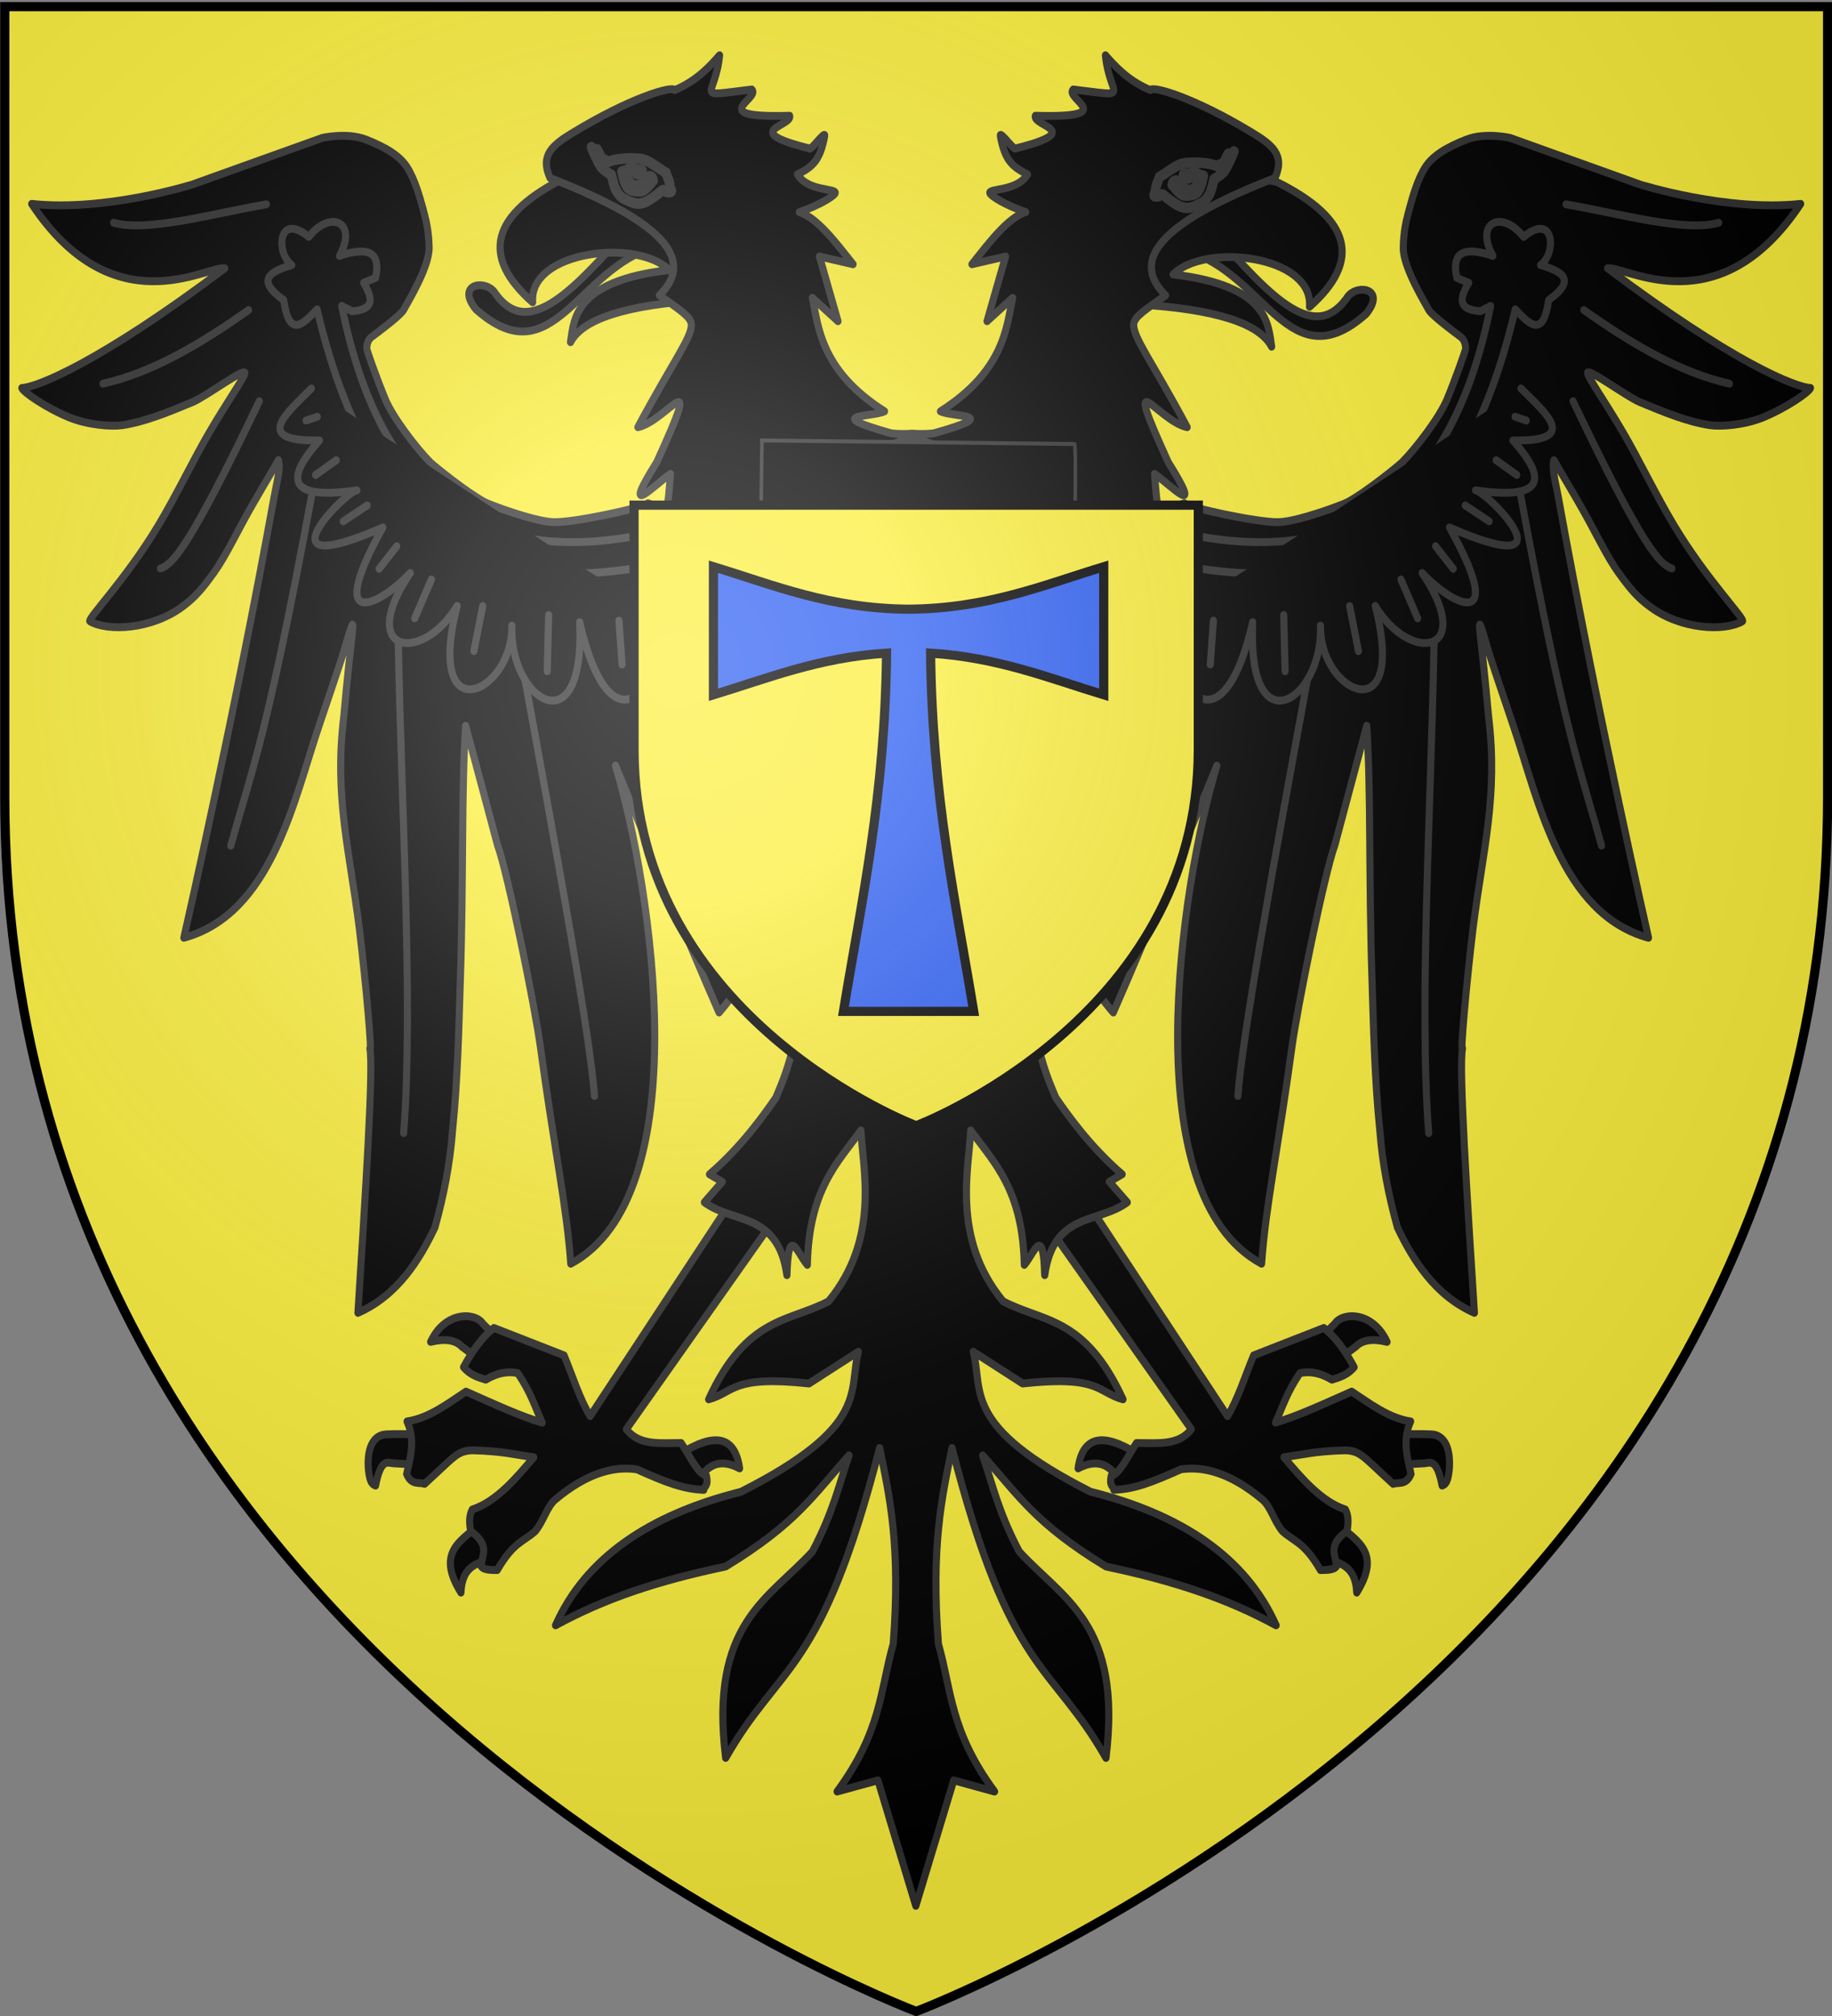
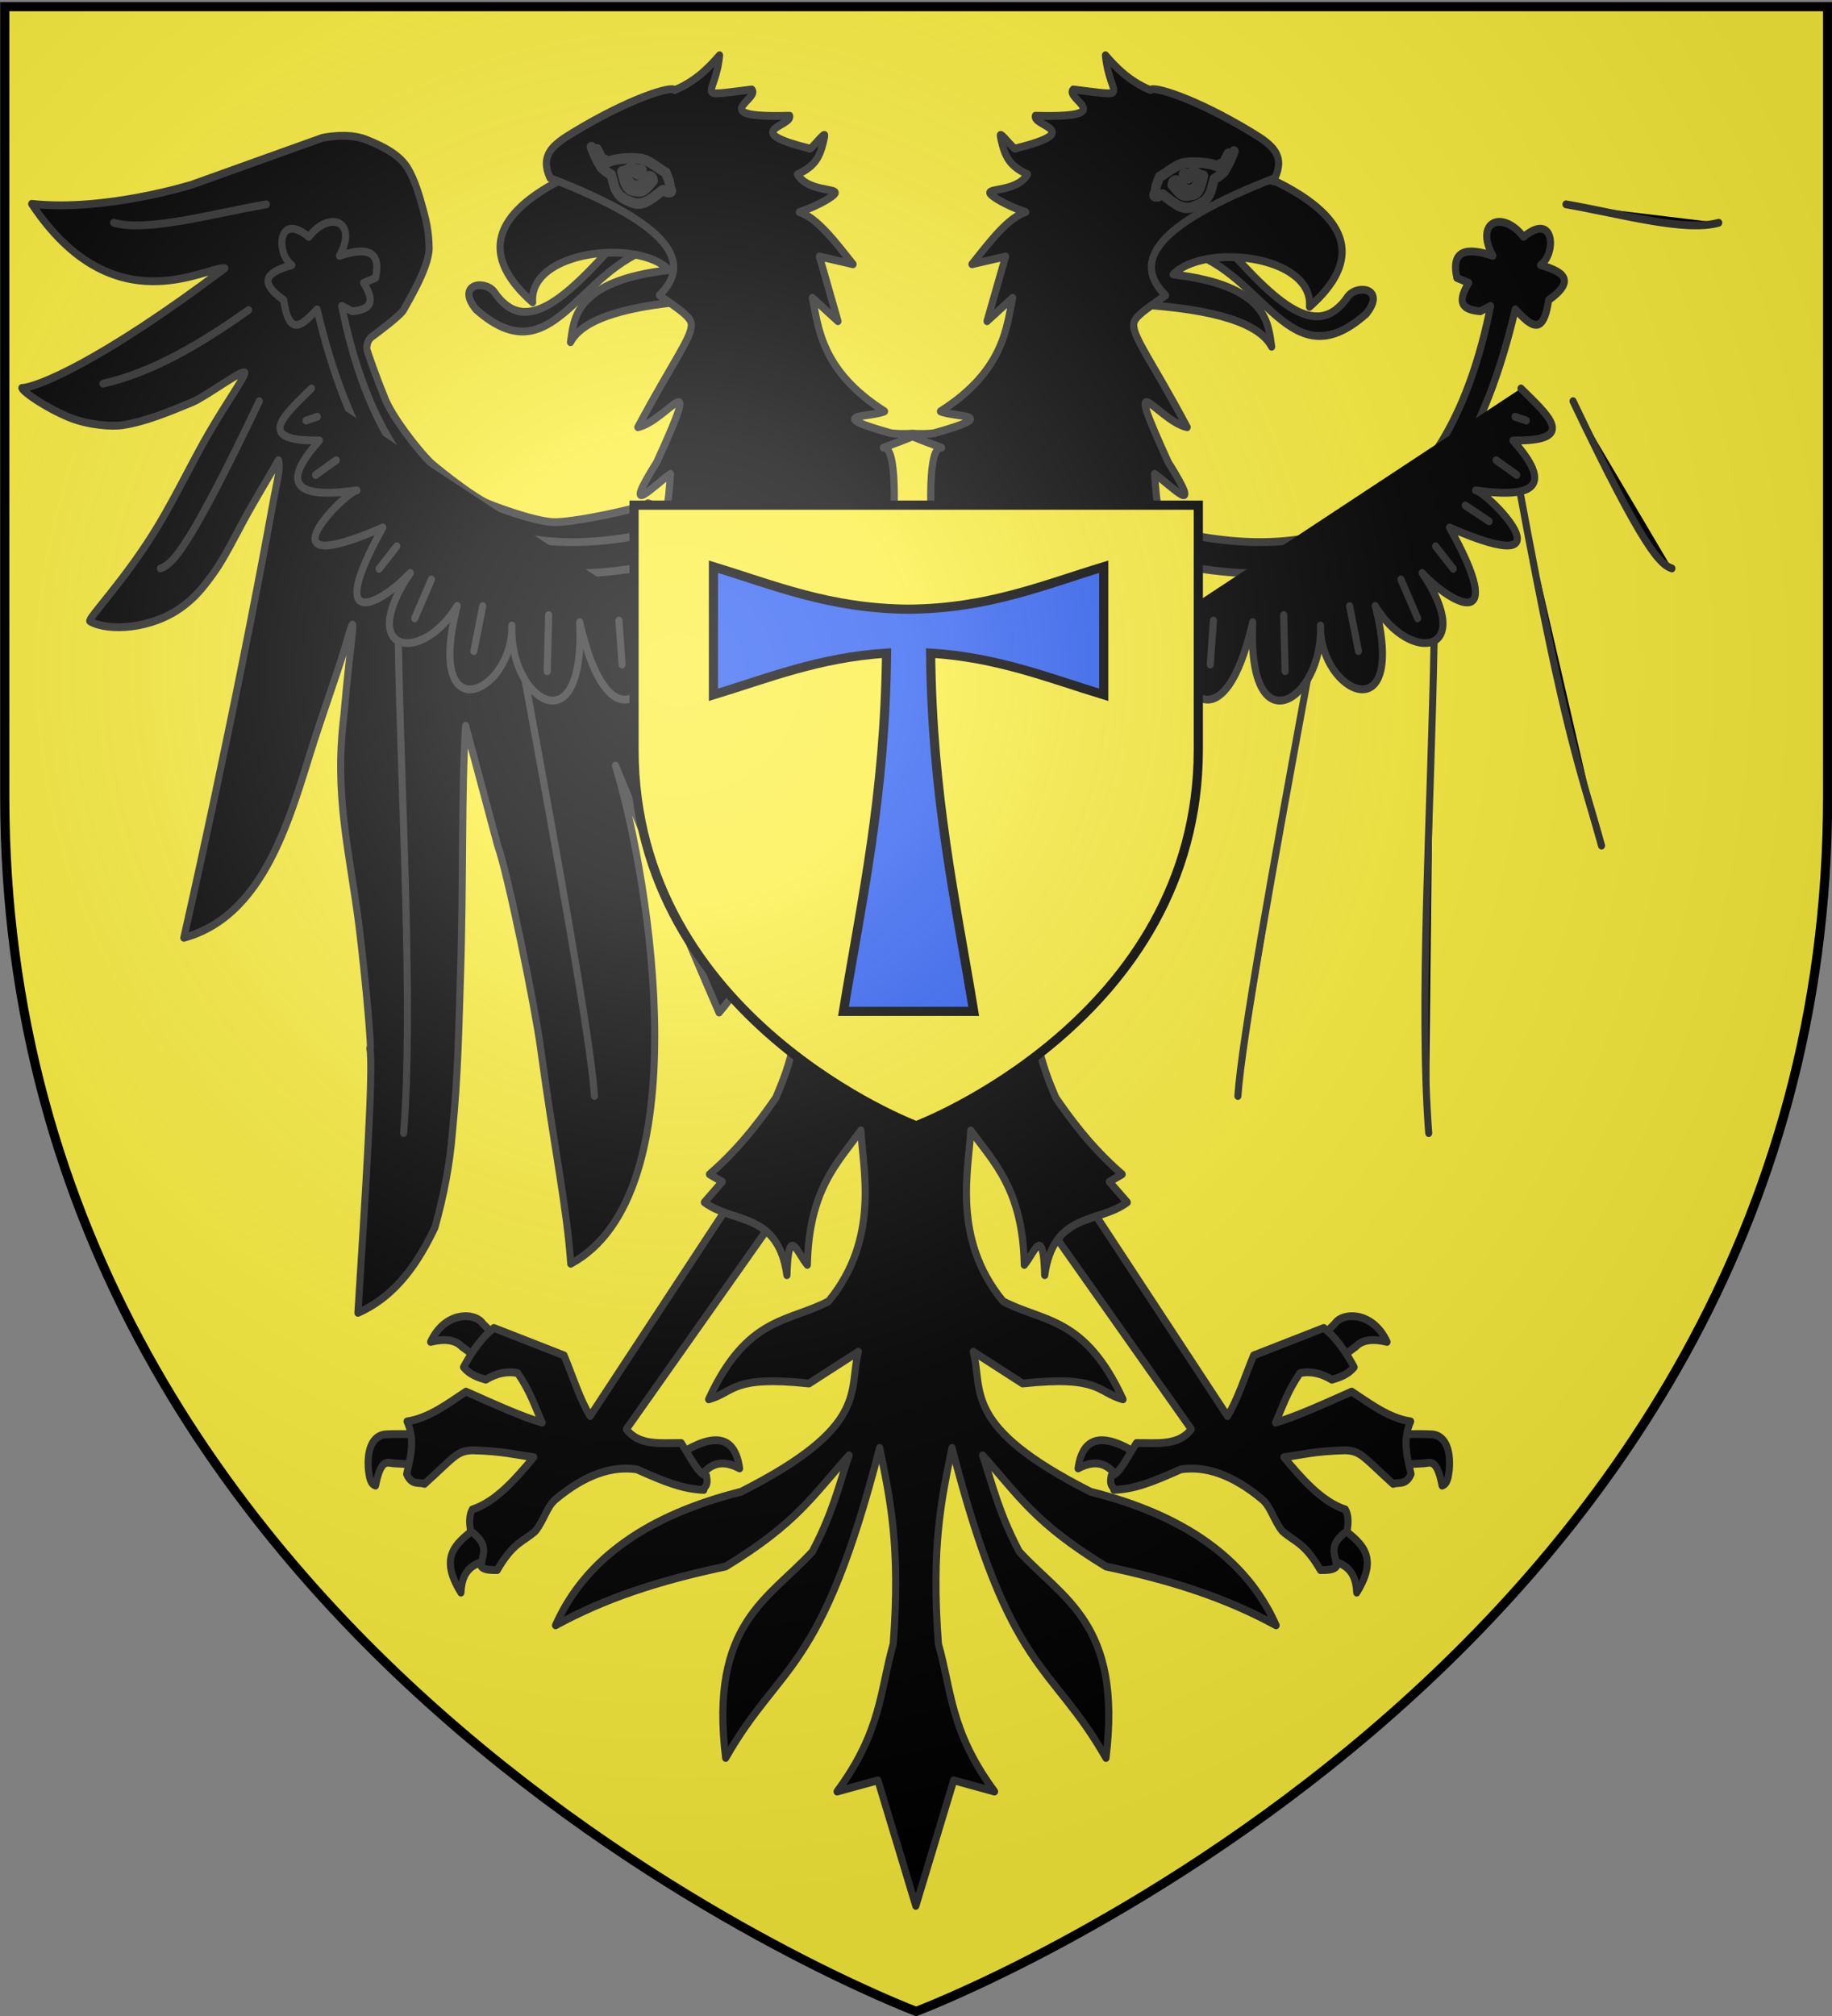
<svg xmlns="http://www.w3.org/2000/svg" xmlns:xlink="http://www.w3.org/1999/xlink" height="660" width="600" version="1.0">
  <rect width="100%" height="100%" fill="#808080" stroke="none" />
  <defs>
    <linearGradient id="b">
      <stop style="stop-color:white;stop-opacity:.314" offset="0" />
      <stop offset=".19" style="stop-color:white;stop-opacity:.251" />
      <stop style="stop-color:#6b6b6b;stop-opacity:.125" offset=".6" />
      <stop style="stop-color:black;stop-opacity:.125" offset="1" />
    </linearGradient>
    <linearGradient id="a">
      <stop offset="0" style="stop-color:#fd0000;stop-opacity:1" />
      <stop style="stop-color:#e77275;stop-opacity:.659" offset=".5" />
      <stop style="stop-color:black;stop-opacity:.323" offset="1" />
    </linearGradient>
    <radialGradient xlink:href="#b" id="c" gradientUnits="userSpaceOnUse" gradientTransform="matrix(1.353 0 0 1.349 -77.63 -85.747)" cx="221.445" cy="226.331" fx="221.445" fy="226.331" r="300" />
  </defs>
  <g style="display:inline">
    <path style="fill:#fcef3c;fill-opacity:1;fill-rule:evenodd;stroke:none;stroke-width:1px;stroke-linecap:butt;stroke-linejoin:miter;stroke-opacity:1" d="M300 658.5s298.5-112.32 298.5-397.772V2.176H1.5v258.552C1.5 546.18 300 658.5 300 658.5z" />
  </g>
  <g style="display:inline">
    <g style="fill:#000;fill-opacity:1;stroke:#313131;stroke-opacity:1">
      <g style="opacity:1;fill:#000;fill-opacity:1;stroke:#313131;stroke-width:6;stroke-linecap:round;stroke-linejoin:round;stroke-miterlimit:4;stroke-dasharray:none;stroke-opacity:1">
        <g style="fill:#000;fill-opacity:1;stroke:#313131;stroke-width:6;stroke-linecap:round;stroke-linejoin:round;stroke-miterlimit:4;stroke-dasharray:none;stroke-opacity:1">
          <g style="fill:#000;fill-opacity:1;stroke:#313131;stroke-width:6;stroke-linecap:round;stroke-linejoin:round;stroke-miterlimit:4;stroke-dasharray:none;stroke-opacity:1">
            <path style="opacity:1;color:#000;fill:#000;fill-opacity:1;fill-rule:nonzero;stroke:#313131;stroke-width:6;stroke-linecap:round;stroke-linejoin:round;marker:none;marker-start:none;marker-mid:none;marker-end:none;stroke-miterlimit:4;stroke-dasharray:none;stroke-dashoffset:0;stroke-opacity:1;visibility:visible;display:inline;overflow:visible" d="M-54.394 887.56c.094-.576.898-23.58.883-23.382-.014.199-29.915-.791-35.07.31-8.803 1.882-13.834 10.906-12.434 26.755.805 5.256 1.34 10.782 6.06 12.122 4.783-22.01 10.592-17.093 15.665-17.016 6.13.094 24.802 1.786 24.896 1.21z" transform="matrix(.386 0 0 .428 159.65 99.717)" />
            <path style="opacity:1;color:#000;fill:#000;fill-opacity:1;fill-rule:nonzero;stroke:#313131;stroke-width:6;stroke-linecap:round;stroke-linejoin:round;marker:none;marker-start:none;marker-mid:none;marker-end:none;stroke-miterlimit:4;stroke-dasharray:none;stroke-dashoffset:0;stroke-opacity:1;visibility:visible;display:inline;overflow:visible" d="m10 792.005-15.714 15.714-16.072-10.714c-5.257-5.067-14.417-6.283-26.428-3.571 12.29-23.85 38.058-22.588 44.285-13.929L10 792.005z" transform="matrix(.386 0 0 .428 159.65 99.717)" />
            <path style="opacity:1;color:#000;fill:#000;fill-opacity:1;fill-rule:nonzero;stroke:#313131;stroke-width:6;stroke-linecap:round;stroke-linejoin:round;marker:none;marker-start:none;marker-mid:none;marker-end:none;stroke-miterlimit:4;stroke-dasharray:none;stroke-dashoffset:0;stroke-opacity:1;visibility:visible;display:inline;overflow:visible" d="M5.714 959.148c13.004-3.154 4.82-38.556-12.5-25.714-17.32 12.841-36.334 21.947-15.714 51.785 1.043-21.554 15.211-22.917 28.214-26.071z" transform="matrix(.386 0 0 .428 159.65 99.717)" />
            <path style="opacity:1;color:#000;fill:#000;fill-opacity:1;fill-rule:nonzero;stroke:#313131;stroke-width:6;stroke-linecap:round;stroke-linejoin:round;marker:none;marker-start:none;marker-mid:none;marker-end:none;stroke-miterlimit:4;stroke-dasharray:none;stroke-dashoffset:0;stroke-opacity:1;visibility:visible;display:inline;overflow:visible" d="M162.857 879.505c30.407-17.46 47.33-13.73 51.072 10.714-16.16-7.776-26.677-3.011-34.286 8.215" transform="matrix(.386 0 0 .428 159.65 99.717)" />
          </g>
          <path style="opacity:1;color:#000;fill:#000;fill-opacity:1;fill-rule:nonzero;stroke:#313131;stroke-width:6;stroke-linecap:round;stroke-linejoin:round;marker:none;marker-start:none;marker-mid:none;marker-end:none;stroke-miterlimit:4;stroke-dasharray:none;stroke-dashoffset:0;stroke-opacity:1;visibility:visible;display:inline;overflow:visible" d="m245.714 696.648-34.285-17.143L87.143 850.219C78.675 838.004 72.269 819.602 65 803.791L5.418 782.78c-9.06 6.233-17.98 16.974-25.714 30 5.42 5.802 12.13 7.73 18.867 9.581 9.048-4.922 18.096-6.81 27.143-5 11.066 14.7 14.536 25.601 20.715 37.857-16.767-4.382-37.485-12.844-64.669-23.744-14.987 8.835-31.23 20.291-50 22.82 1.662 3.314 2.709 6.55 3.297 9.73 1.955 10.555-1.148 20.479-3.628 30.48 4.262 9.04 10.796 5.921 15.173 7.561 25.775-21.042 27.315-25.198 40.714-25.714 26.921.699 35.911 3.39 51.97 5.296-14.778 15.936-31.892 34.096-52.143 40-2.87 4.678-2.566 10.415-1.429 16.428 17.219 11.508 9.335 18.058 8.99 27.057 1.97 2.654 7.632 2.848 13.572 2.857 14.023-21.743 22.03-21.427 32.438-29.914 7.41-8.361 9.655-18.66 17.18-24.31 25.573-19.199 48.296-25.573 68.83-22.832 24.73 9.966 39.172 15.03 56.847 15.714.602-3.56 4.073-2.39 2.23-10.837-7.143-1.107-14.286-15.303-21.429-25-17.205-.13-35.73 2.378-46.515-10.592l127.857-163.571z" transform="matrix(.386 0 0 .428 159.65 99.717)" />
        </g>
        <g style="fill:#000;fill-opacity:1;stroke:#313131;stroke-width:6;stroke-linecap:round;stroke-linejoin:round;stroke-miterlimit:4;stroke-dasharray:none;stroke-opacity:1">
          <g style="fill:#000;fill-opacity:1;stroke:#313131;stroke-width:6;stroke-linecap:round;stroke-linejoin:round;stroke-miterlimit:4;stroke-dasharray:none;stroke-opacity:1">
            <path style="opacity:1;color:#000;fill:#000;fill-opacity:1;fill-rule:nonzero;stroke:#313131;stroke-width:6;stroke-linecap:round;stroke-linejoin:round;marker:none;marker-start:none;marker-mid:none;marker-end:none;stroke-miterlimit:4;stroke-dasharray:none;stroke-dashoffset:0;stroke-opacity:1;visibility:visible;display:inline;overflow:visible" d="M-54.394 887.56c.094-.576.898-23.58.883-23.382-.014.199-29.915-.791-35.07.31-8.803 1.882-13.834 10.906-12.434 26.755.805 5.256 1.34 10.782 6.06 12.122 4.783-22.01 10.592-17.093 15.665-17.016 6.13.094 24.802 1.786 24.896 1.21z" transform="matrix(-.386 0 0 .428 435.659 99.717)" />
            <path style="opacity:1;color:#000;fill:#000;fill-opacity:1;fill-rule:nonzero;stroke:#313131;stroke-width:6;stroke-linecap:round;stroke-linejoin:round;marker:none;marker-start:none;marker-mid:none;marker-end:none;stroke-miterlimit:4;stroke-dasharray:none;stroke-dashoffset:0;stroke-opacity:1;visibility:visible;display:inline;overflow:visible" d="m10 792.005-15.714 15.714-16.072-10.714c-5.257-5.067-14.417-6.283-26.428-3.571 12.29-23.85 38.058-22.588 44.285-13.929L10 792.005z" transform="matrix(-.386 0 0 .428 435.659 99.717)" />
            <path style="opacity:1;color:#000;fill:#000;fill-opacity:1;fill-rule:nonzero;stroke:#313131;stroke-width:6;stroke-linecap:round;stroke-linejoin:round;marker:none;marker-start:none;marker-mid:none;marker-end:none;stroke-miterlimit:4;stroke-dasharray:none;stroke-dashoffset:0;stroke-opacity:1;visibility:visible;display:inline;overflow:visible" d="M5.714 959.148c13.004-3.154 4.82-38.556-12.5-25.714-17.32 12.841-36.334 21.947-15.714 51.785 1.043-21.554 15.211-22.917 28.214-26.071z" transform="matrix(-.386 0 0 .428 435.659 99.717)" />
            <path style="opacity:1;color:#000;fill:#000;fill-opacity:1;fill-rule:nonzero;stroke:#313131;stroke-width:6;stroke-linecap:round;stroke-linejoin:round;marker:none;marker-start:none;marker-mid:none;marker-end:none;stroke-miterlimit:4;stroke-dasharray:none;stroke-dashoffset:0;stroke-opacity:1;visibility:visible;display:inline;overflow:visible" d="M162.857 879.505c30.407-17.46 47.33-13.73 51.072 10.714-16.16-7.776-26.677-3.011-34.286 8.215" transform="matrix(-.386 0 0 .428 435.659 99.717)" />
          </g>
          <path style="opacity:1;color:#000;fill:#000;fill-opacity:1;fill-rule:nonzero;stroke:#313131;stroke-width:6;stroke-linecap:round;stroke-linejoin:round;marker:none;marker-start:none;marker-mid:none;marker-end:none;stroke-miterlimit:4;stroke-dasharray:none;stroke-dashoffset:0;stroke-opacity:1;visibility:visible;display:inline;overflow:visible" d="m245.714 696.648-34.285-17.143L87.143 850.219C78.675 838.004 72.269 819.602 65 803.791L5.418 782.78c-9.06 6.233-17.98 16.974-25.714 30 5.42 5.802 12.13 7.73 18.867 9.581 9.048-4.922 18.096-6.81 27.143-5 11.066 14.7 14.536 25.601 20.715 37.857-16.767-4.382-37.485-12.844-64.669-23.744-14.987 8.835-31.23 20.291-50 22.82 1.662 3.314 2.709 6.55 3.297 9.73 1.955 10.555-1.148 20.479-3.628 30.48 4.262 9.04 10.796 5.921 15.173 7.561 25.775-21.042 27.315-25.198 40.714-25.714 26.921.699 35.911 3.39 51.97 5.296-14.778 15.936-31.892 34.096-52.143 40-2.87 4.678-2.566 10.415-1.429 16.428 17.219 11.508 9.335 18.058 8.99 27.057 1.97 2.654 7.632 2.848 13.572 2.857 14.023-21.743 22.03-21.427 32.438-29.914 7.41-8.361 9.655-18.66 17.18-24.31 25.573-19.199 48.296-25.573 68.83-22.832 24.73 9.966 39.172 15.03 56.847 15.714.602-3.56 4.073-2.39 2.23-10.837-7.143-1.107-14.286-15.303-21.429-25-17.205-.13-35.73 2.378-46.515-10.592l127.857-163.571z" transform="matrix(-.386 0 0 .428 435.659 99.717)" />
        </g>
      </g>
      <g style="fill:#000;fill-opacity:1;stroke:#313131;stroke-opacity:1">
        <g style="fill:#000;fill-opacity:1;stroke:#313131;stroke-opacity:1">
-           <path style="opacity:1;color:#000;fill:#000;fill-opacity:1;fill-rule:nonzero;stroke:#313131;stroke-width:6;stroke-linecap:butt;stroke-linejoin:round;marker:none;marker-start:none;marker-mid:none;marker-end:none;stroke-miterlimit:4;stroke-dasharray:none;stroke-dashoffset:0;stroke-opacity:1;visibility:visible;display:inline;overflow:visible" d="m483.388 375.417-9.596-6.566c-4.546 2.273-65.155-4.04-81.065-9.597-15.91-5.555-47.565-28.37-50.76-31.314-12.821-11.811-33.62-39.53-35.633-42.932-8.016-13.535-20.28-41.712-22.39-57.117-2.118-15.466-4.267-40.388-3.762-41.65.505-1.263 1.892-5.852 6.731-7.299 5.445-1.627 28.769-8.677 32.03-12.053 2.608-2.7 29.85-24.202 34.013-38.732 3.566-12.446 3.701-21.188 3.701-30.28 0-9.09-.043-22.945-3.579-33.804-3.535-10.859-13.593-20.535-27.23-30.636-13.637-10.102-35.146-12.079-35.146-12.079l-115.454 1.96c-.117.023-76.639-1.445-134.603-25.532 39.021 110.133 128.177 88.47 142.223 94.788C60.754 130.52 3.862 133.201-8.051 129.95c.186 3.318 14.913 20.25 31.757 33.1 13.627 10.396 32.508 17.472 41.479 18.923 18.812 3.042 39.512 1.888 61.85.459 12.5-.8 52.025-13.023 48.762-8.035-2.56 3.913-20.12 16.123-41.606 34.193-18.877 15.876-40.751 38.007-62.33 55.753-38.59 31.738-78.629 50.822-76.377 52.99 12.739 12.261 48.17 20.977 77.59 12.312 12.63-3.72 20.49-8.185 34.288-17.721 10.663-7.37 25.497-21.716 34.292-29.654 16.691-15.063 32.371-27.527 42.224-36.153-.031 6.776-5.249 14.041-11.617 25.76C92.46 420.873 1.545 571.891 1.545 571.891c76.414 4.213 119.584-73.49 156.334-121.388 46.775-60.963 36.092-48.204 46.202-61.955 10.11-13.751-2.416 8.678-23.739 60.609-25.83 56.351-25.166 99.526-34.453 158.86-7.161 44.28-17.798 96.784-18.075 90.648-.998 14.782-37.668 110.178-68.185 190.413 36.057-2.906 61.935-23.851 81.317-43.436 14.395-21.321 26.345-42.994 35.356-65.66 16.42-38.237 28.31-74.843 40.28-109.808 25.074-73.25 42.577-137.907 60.23-183.641l-.561 95.101c2.127 22.72-5.342 126.747-9.97 158.585-11.253 77.415-13.971 123.372-23.31 165.527 118.673-18.463 149.211-255.51 146.473-353.048 9.765 72.951 19.53 143.8 29.294 206.07 23.717-13.238 37.113-26.857 42.932-53.537 5.219-73.776 11.448-137.213 16.667-199.505l48.993-94.955-43.942-35.355z" transform="matrix(-.37 -.125 -.112 .41 604.532 72.731)" />
          <g style="opacity:1;fill:#000;fill-opacity:1;stroke:#313131;stroke-width:6;stroke-linecap:round;stroke-linejoin:round;stroke-miterlimit:4;stroke-dasharray:none;stroke-opacity:1">
-             <path d="M-190.714 7.362c42.535 4.069 87.966-4.897 134.285-17.857" transform="matrix(-.37 -.125 -.112 .41 496.667 98.75)" style="opacity:1;color:#000;fill:#000;fill-opacity:1;fill-rule:nonzero;stroke:#313131;stroke-width:6;stroke-linecap:round;stroke-linejoin:round;marker:none;marker-start:none;marker-mid:none;marker-end:none;stroke-miterlimit:4;stroke-dasharray:none;stroke-dashoffset:0;stroke-opacity:1;visibility:visible;display:inline;overflow:visible" />
            <path d="M-67.857 58.79c-90.86 91.661-106.721 97.859-117.143 97.858" transform="matrix(-.37 -.125 -.112 .41 496.667 98.75)" style="opacity:1;color:#000;fill:#000;fill-opacity:1;fill-rule:nonzero;stroke:#313131;stroke-width:6;stroke-linecap:round;stroke-linejoin:round;marker:none;marker-start:none;marker-mid:none;marker-end:none;stroke-miterlimit:4;stroke-dasharray:none;stroke-dashoffset:0;stroke-opacity:1;visibility:visible;display:inline;overflow:visible" />
            <path d="M-189.286 376.648c34.315-51.105 52.846-69.622 142.857-235.714" transform="matrix(-.37 -.125 -.112 .41 496.667 98.75)" style="opacity:1;color:#000;fill:#000;fill-opacity:1;fill-rule:nonzero;stroke:#313131;stroke-width:6;stroke-linecap:round;stroke-linejoin:round;marker:none;marker-start:none;marker-mid:none;marker-end:none;stroke-miterlimit:4;stroke-dasharray:none;stroke-dashoffset:0;stroke-opacity:1;visibility:visible;display:inline;overflow:visible" />
            <path d="M-112.857 629.505c36.316-91.174 69.66-236.846 104.286-360.143" transform="matrix(-.37 -.125 -.112 .41 496.667 98.75)" style="opacity:1;color:#000;fill:#000;fill-opacity:1;fill-rule:nonzero;stroke:#313131;stroke-width:6;stroke-linecap:round;stroke-linejoin:round;marker:none;marker-start:none;marker-mid:none;marker-end:none;stroke-miterlimit:4;stroke-dasharray:none;stroke-dashoffset:0;stroke-opacity:1;visibility:visible;display:inline;overflow:visible" />
            <path d="M50 649.505c9.353-41.897 22.672-180.91 35.714-320.571" transform="matrix(-.37 -.125 -.112 .41 496.667 98.75)" style="opacity:1;color:#000;fill:#000;fill-opacity:1;fill-rule:nonzero;stroke:#313131;stroke-width:6;stroke-linecap:round;stroke-linejoin:round;marker:none;marker-start:none;marker-mid:none;marker-end:none;stroke-miterlimit:4;stroke-dasharray:none;stroke-dashoffset:0;stroke-opacity:1;visibility:visible;display:inline;overflow:visible" />
            <path d="M177.857 541.648v-170" transform="matrix(-.37 -.125 -.112 .41 496.667 98.75)" style="opacity:1;color:#000;fill:#000;fill-opacity:1;fill-rule:nonzero;stroke:#313131;stroke-width:6;stroke-linecap:round;stroke-linejoin:round;marker:none;marker-start:none;marker-mid:none;marker-end:none;stroke-miterlimit:4;stroke-dasharray:none;stroke-dashoffset:0;stroke-opacity:1;visibility:visible;display:inline;overflow:visible" />
            <path d="M232.857 253.076c2.16 14.057 2.534 12.046 4.286 25C95.798 266.703-8.92 208.502-.714 5.934c-14.447 7.226-29.123 14.911-25-15-18.46-21.79-4.903-24.37 14.285-23.572-10.534-12.76.7-42.812 20-16.428 22.997-14.664 43.607.845 20.715 21.428 22.82.153 35.614 5.876 24.285 25l-10.714.714c6.308 19.809-3.183 20.656-15.714 17.858L20 9.505C7.477 176.257 93.305 242.201 232.857 253.076z" transform="matrix(-.37 -.125 -.112 .41 496.667 98.75)" style="opacity:1;color:#000;fill:#000;fill-opacity:1;fill-rule:nonzero;stroke:#313131;stroke-width:6;stroke-linecap:round;stroke-linejoin:round;marker:none;marker-start:none;marker-mid:none;marker-end:none;stroke-miterlimit:4;stroke-dasharray:none;stroke-dashoffset:0;stroke-opacity:1;visibility:visible;display:inline;overflow:visible" />
            <path d="M-22.857 62.362c-25.875 12.233-60.039 24.09-5 40-36.04 19.485-39.687 35.73 19.286 45.714-9.7-1.95-103.24 42.778 12.857 33.572-71.133 62.825-19.981 56.456 12.143 40-62.088 45.63-11.024 69.863 30.714 35.714-54.791 85.447 26.07 77.726 40 27.857-18.9 54.37 32.28 108.496 55.714 14.286-4.875 103.728 52.874 73.587 62.857 13.571" transform="matrix(-.37 -.125 -.112 .41 496.667 98.75)" style="opacity:1;color:#000;fill:#000;fill-opacity:1;fill-rule:nonzero;stroke:#313131;stroke-width:6;stroke-linecap:round;stroke-linejoin:round;marker:none;marker-start:none;marker-mid:none;marker-end:none;stroke-miterlimit:4;stroke-dasharray:none;stroke-dashoffset:0;stroke-opacity:1;visibility:visible;display:inline;overflow:visible" />
            <path d="M-24.286 84.505h-10" transform="matrix(-.37 -.125 -.112 .41 496.667 98.75)" style="opacity:1;color:#000;fill:#000;fill-opacity:1;fill-rule:nonzero;stroke:#313131;stroke-width:6;stroke-linecap:round;stroke-linejoin:round;marker:none;marker-start:none;marker-mid:none;marker-end:none;stroke-miterlimit:4;stroke-dasharray:none;stroke-dashoffset:0;stroke-opacity:1;visibility:visible;display:inline;overflow:visible" />
            <path d="m-18.571 120.934-20 5.714" transform="matrix(-.37 -.125 -.112 .41 496.667 98.75)" style="opacity:1;color:#000;fill:#000;fill-opacity:1;fill-rule:nonzero;stroke:#313131;stroke-width:6;stroke-linecap:round;stroke-linejoin:round;marker:none;marker-start:none;marker-mid:none;marker-end:none;stroke-miterlimit:4;stroke-dasharray:none;stroke-dashoffset:0;stroke-opacity:1;visibility:visible;display:inline;overflow:visible" />
            <path d="m-3.571 161.648-22.858 5.714" transform="matrix(-.37 -.125 -.112 .41 496.667 98.75)" style="opacity:1;color:#000;fill:#000;fill-opacity:1;fill-rule:nonzero;stroke:#313131;stroke-width:6;stroke-linecap:round;stroke-linejoin:round;marker:none;marker-start:none;marker-mid:none;marker-end:none;stroke-miterlimit:4;stroke-dasharray:none;stroke-dashoffset:0;stroke-opacity:1;visibility:visible;display:inline;overflow:visible" />
            <path d="m11.429 198.79-19.286 12.144" transform="matrix(-.37 -.125 -.112 .41 496.667 98.75)" style="opacity:1;color:#000;fill:#000;fill-opacity:1;fill-rule:nonzero;stroke:#313131;stroke-width:6;stroke-linecap:round;stroke-linejoin:round;marker:none;marker-start:none;marker-mid:none;marker-end:none;stroke-miterlimit:4;stroke-dasharray:none;stroke-dashoffset:0;stroke-opacity:1;visibility:visible;display:inline;overflow:visible" />
            <path d="M32.143 231.648 10 255.934" transform="matrix(-.37 -.125 -.112 .41 496.667 98.75)" style="opacity:1;color:#000;fill:#000;fill-opacity:1;fill-rule:nonzero;stroke:#313131;stroke-width:6;stroke-linecap:round;stroke-linejoin:round;marker:none;marker-start:none;marker-mid:none;marker-end:none;stroke-miterlimit:4;stroke-dasharray:none;stroke-dashoffset:0;stroke-opacity:1;visibility:visible;display:inline;overflow:visible" />
            <path d="m67.857 263.79-17.143 30.715" transform="matrix(-.37 -.125 -.112 .41 496.667 98.75)" style="opacity:1;color:#000;fill:#000;fill-opacity:1;fill-rule:nonzero;stroke:#313131;stroke-width:6;stroke-linecap:round;stroke-linejoin:round;marker:none;marker-start:none;marker-mid:none;marker-end:none;stroke-miterlimit:4;stroke-dasharray:none;stroke-dashoffset:0;stroke-opacity:1;visibility:visible;display:inline;overflow:visible" />
            <path d="m119.286 286.648-13.572 40.714" transform="matrix(-.37 -.125 -.112 .41 496.667 98.75)" style="opacity:1;color:#000;fill:#000;fill-opacity:1;fill-rule:nonzero;stroke:#313131;stroke-width:6;stroke-linecap:round;stroke-linejoin:round;marker:none;marker-start:none;marker-mid:none;marker-end:none;stroke-miterlimit:4;stroke-dasharray:none;stroke-dashoffset:0;stroke-opacity:1;visibility:visible;display:inline;overflow:visible" />
            <path d="m175 308.076-7.143 32.858" transform="matrix(-.37 -.125 -.112 .41 496.667 98.75)" style="opacity:1;color:#000;fill:#000;fill-opacity:1;fill-rule:nonzero;stroke:#313131;stroke-width:6;stroke-linecap:round;stroke-linejoin:round;marker:none;marker-start:none;marker-mid:none;marker-end:none;stroke-miterlimit:4;stroke-dasharray:none;stroke-dashoffset:0;stroke-opacity:1;visibility:visible;display:inline;overflow:visible" />
            <path d="M-18.571-83.352c-46.21-6.6-102.587-8.962-127.858-24.286" transform="matrix(-.37 -.125 -.112 .41 496.667 98.75)" style="opacity:1;color:#000;fill:#000;fill-opacity:1;fill-rule:nonzero;stroke:#313131;stroke-width:6;stroke-linecap:round;stroke-linejoin:round;marker:none;marker-start:none;marker-mid:none;marker-end:none;stroke-miterlimit:4;stroke-dasharray:none;stroke-dashoffset:0;stroke-opacity:1;visibility:visible;display:inline;overflow:visible" />
          </g>
        </g>
        <g style="fill:#000;fill-opacity:1;stroke:#313131;stroke-opacity:1">
          <path d="m483.388 375.417-9.596-6.566c-4.546 2.273-65.155-4.04-81.065-9.597-15.91-5.555-47.565-28.37-50.76-31.314-12.821-11.811-33.62-39.53-35.633-42.932-8.016-13.535-20.28-41.712-22.39-57.117-2.118-15.466-4.267-40.388-3.762-41.65.505-1.263 1.892-5.852 6.731-7.299 5.445-1.627 28.769-8.677 32.03-12.053 2.608-2.7 29.85-24.202 34.013-38.732 3.566-12.446 3.701-21.188 3.701-30.28 0-9.09-.043-22.945-3.579-33.804-3.535-10.859-13.593-20.535-27.23-30.636-13.637-10.102-35.146-12.079-35.146-12.079l-115.454 1.96c-.117.023-76.639-1.445-134.603-25.532 39.021 110.133 128.177 88.47 142.223 94.788C60.754 130.52 3.862 133.201-8.051 129.95c.186 3.318 14.913 20.25 31.757 33.1 13.627 10.396 32.508 17.472 41.479 18.923 18.812 3.042 39.512 1.888 61.85.459 12.5-.8 52.025-13.023 48.762-8.035-2.56 3.913-20.12 16.123-41.606 34.193-18.877 15.876-40.751 38.007-62.33 55.753-38.59 31.738-78.629 50.822-76.377 52.99 12.739 12.261 48.17 20.977 77.59 12.312 12.63-3.72 20.49-8.185 34.288-17.721 10.663-7.37 25.497-21.716 34.292-29.654 16.691-15.063 32.371-27.527 42.224-36.153-.031 6.776-5.249 14.041-11.617 25.76C92.46 420.873 1.545 571.891 1.545 571.891c76.414 4.213 119.584-73.49 156.334-121.388 46.775-60.963 36.092-48.204 46.202-61.955 10.11-13.751-2.416 8.678-23.739 60.609-25.83 56.351-25.166 99.526-34.453 158.86-7.161 44.28-17.798 96.784-18.075 90.648-.998 14.782-37.668 110.178-68.185 190.413 36.057-2.906 61.935-23.851 81.317-43.436 14.395-21.321 26.345-42.994 35.356-65.66 16.42-38.237 28.31-74.843 40.28-109.808 25.074-73.25 42.577-137.907 60.23-183.641l-.561 95.101c2.127 22.72-5.342 126.747-9.97 158.585-11.253 77.415-13.971 123.372-23.31 165.527 118.673-18.463 149.211-255.51 146.473-353.048 9.765 72.951 19.53 143.8 29.294 206.07 23.717-13.238 37.113-26.857 42.932-53.537 5.219-73.776 11.448-137.213 16.667-199.505l48.993-94.955-43.942-35.355z" style="opacity:1;color:#000;fill:#000;fill-opacity:1;fill-rule:nonzero;stroke:#313131;stroke-width:6;stroke-linecap:butt;stroke-linejoin:round;marker:none;marker-start:none;marker-mid:none;marker-end:none;stroke-miterlimit:4;stroke-dasharray:none;stroke-dashoffset:0;stroke-opacity:1;visibility:visible;display:inline;overflow:visible" transform="matrix(.37 -.125 .112 .41 -4.413 72.731)" />
          <g style="opacity:1;fill:#000;fill-opacity:1;stroke:#313131;stroke-width:6;stroke-linecap:round;stroke-linejoin:round;stroke-miterlimit:4;stroke-dasharray:none;stroke-opacity:1">
            <path style="opacity:1;color:#000;fill:#000;fill-opacity:1;fill-rule:nonzero;stroke:#313131;stroke-width:6;stroke-linecap:round;stroke-linejoin:round;marker:none;marker-start:none;marker-mid:none;marker-end:none;stroke-miterlimit:4;stroke-dasharray:none;stroke-dashoffset:0;stroke-opacity:1;visibility:visible;display:inline;overflow:visible" transform="matrix(.37 -.125 .112 .41 103.452 98.75)" d="M-190.714 7.362c42.535 4.069 87.966-4.897 134.285-17.857" />
            <path style="opacity:1;color:#000;fill:#000;fill-opacity:1;fill-rule:nonzero;stroke:#313131;stroke-width:6;stroke-linecap:round;stroke-linejoin:round;marker:none;marker-start:none;marker-mid:none;marker-end:none;stroke-miterlimit:4;stroke-dasharray:none;stroke-dashoffset:0;stroke-opacity:1;visibility:visible;display:inline;overflow:visible" transform="matrix(.37 -.125 .112 .41 103.452 98.75)" d="M-67.857 58.79c-90.86 91.661-106.721 97.859-117.143 97.858" />
-             <path style="opacity:1;color:#000;fill:#000;fill-opacity:1;fill-rule:nonzero;stroke:#313131;stroke-width:6;stroke-linecap:round;stroke-linejoin:round;marker:none;marker-start:none;marker-mid:none;marker-end:none;stroke-miterlimit:4;stroke-dasharray:none;stroke-dashoffset:0;stroke-opacity:1;visibility:visible;display:inline;overflow:visible" transform="matrix(.37 -.125 .112 .41 103.452 98.75)" d="M-189.286 376.648c34.315-51.105 52.846-69.622 142.857-235.714" />
            <path style="opacity:1;color:#000;fill:#000;fill-opacity:1;fill-rule:nonzero;stroke:#313131;stroke-width:6;stroke-linecap:round;stroke-linejoin:round;marker:none;marker-start:none;marker-mid:none;marker-end:none;stroke-miterlimit:4;stroke-dasharray:none;stroke-dashoffset:0;stroke-opacity:1;visibility:visible;display:inline;overflow:visible" transform="matrix(.37 -.125 .112 .41 103.452 98.75)" d="M-112.857 629.505c36.316-91.174 69.66-236.846 104.286-360.143" />
            <path style="opacity:1;color:#000;fill:#000;fill-opacity:1;fill-rule:nonzero;stroke:#313131;stroke-width:6;stroke-linecap:round;stroke-linejoin:round;marker:none;marker-start:none;marker-mid:none;marker-end:none;stroke-miterlimit:4;stroke-dasharray:none;stroke-dashoffset:0;stroke-opacity:1;visibility:visible;display:inline;overflow:visible" transform="matrix(.37 -.125 .112 .41 103.452 98.75)" d="M50 649.505c9.353-41.897 22.672-180.91 35.714-320.571" />
            <path style="opacity:1;color:#000;fill:#000;fill-opacity:1;fill-rule:nonzero;stroke:#313131;stroke-width:6;stroke-linecap:round;stroke-linejoin:round;marker:none;marker-start:none;marker-mid:none;marker-end:none;stroke-miterlimit:4;stroke-dasharray:none;stroke-dashoffset:0;stroke-opacity:1;visibility:visible;display:inline;overflow:visible" transform="matrix(.37 -.125 .112 .41 103.452 98.75)" d="M177.857 541.648v-170" />
            <path style="opacity:1;color:#000;fill:#000;fill-opacity:1;fill-rule:nonzero;stroke:#313131;stroke-width:6;stroke-linecap:round;stroke-linejoin:round;marker:none;marker-start:none;marker-mid:none;marker-end:none;stroke-miterlimit:4;stroke-dasharray:none;stroke-dashoffset:0;stroke-opacity:1;visibility:visible;display:inline;overflow:visible" transform="matrix(.37 -.125 .112 .41 103.452 98.75)" d="M232.857 253.076c2.16 14.057 2.534 12.046 4.286 25C95.798 266.703-8.92 208.502-.714 5.934c-14.447 7.226-29.123 14.911-25-15-18.46-21.79-4.903-24.37 14.285-23.572-10.534-12.76.7-42.812 20-16.428 22.997-14.664 43.607.845 20.715 21.428 22.82.153 35.614 5.876 24.285 25l-10.714.714c6.308 19.809-3.183 20.656-15.714 17.858L20 9.505C7.477 176.257 93.305 242.201 232.857 253.076z" />
            <path style="opacity:1;color:#000;fill:#000;fill-opacity:1;fill-rule:nonzero;stroke:#313131;stroke-width:6;stroke-linecap:round;stroke-linejoin:round;marker:none;marker-start:none;marker-mid:none;marker-end:none;stroke-miterlimit:4;stroke-dasharray:none;stroke-dashoffset:0;stroke-opacity:1;visibility:visible;display:inline;overflow:visible" transform="matrix(.37 -.125 .112 .41 103.452 98.75)" d="M-22.857 62.362c-25.875 12.233-60.039 24.09-5 40-36.04 19.485-39.687 35.73 19.286 45.714-9.7-1.95-103.24 42.778 12.857 33.572-71.133 62.825-19.981 56.456 12.143 40-62.088 45.63-11.024 69.863 30.714 35.714-54.791 85.447 26.07 77.726 40 27.857-18.9 54.37 32.28 108.496 55.714 14.286-4.875 103.728 52.874 73.587 62.857 13.571" />
            <path style="opacity:1;color:#000;fill:#000;fill-opacity:1;fill-rule:nonzero;stroke:#313131;stroke-width:6;stroke-linecap:round;stroke-linejoin:round;marker:none;marker-start:none;marker-mid:none;marker-end:none;stroke-miterlimit:4;stroke-dasharray:none;stroke-dashoffset:0;stroke-opacity:1;visibility:visible;display:inline;overflow:visible" transform="matrix(.37 -.125 .112 .41 103.452 98.75)" d="M-24.286 84.505h-10" />
            <path style="opacity:1;color:#000;fill:#000;fill-opacity:1;fill-rule:nonzero;stroke:#313131;stroke-width:6;stroke-linecap:round;stroke-linejoin:round;marker:none;marker-start:none;marker-mid:none;marker-end:none;stroke-miterlimit:4;stroke-dasharray:none;stroke-dashoffset:0;stroke-opacity:1;visibility:visible;display:inline;overflow:visible" transform="matrix(.37 -.125 .112 .41 103.452 98.75)" d="m-18.571 120.934-20 5.714" />
-             <path style="opacity:1;color:#000;fill:#000;fill-opacity:1;fill-rule:nonzero;stroke:#313131;stroke-width:6;stroke-linecap:round;stroke-linejoin:round;marker:none;marker-start:none;marker-mid:none;marker-end:none;stroke-miterlimit:4;stroke-dasharray:none;stroke-dashoffset:0;stroke-opacity:1;visibility:visible;display:inline;overflow:visible" transform="matrix(.37 -.125 .112 .41 103.452 98.75)" d="m-3.571 161.648-22.858 5.714" />
            <path style="opacity:1;color:#000;fill:#000;fill-opacity:1;fill-rule:nonzero;stroke:#313131;stroke-width:6;stroke-linecap:round;stroke-linejoin:round;marker:none;marker-start:none;marker-mid:none;marker-end:none;stroke-miterlimit:4;stroke-dasharray:none;stroke-dashoffset:0;stroke-opacity:1;visibility:visible;display:inline;overflow:visible" transform="matrix(.37 -.125 .112 .41 103.452 98.75)" d="m11.429 198.79-19.286 12.144" />
            <path style="opacity:1;color:#000;fill:#000;fill-opacity:1;fill-rule:nonzero;stroke:#313131;stroke-width:6;stroke-linecap:round;stroke-linejoin:round;marker:none;marker-start:none;marker-mid:none;marker-end:none;stroke-miterlimit:4;stroke-dasharray:none;stroke-dashoffset:0;stroke-opacity:1;visibility:visible;display:inline;overflow:visible" transform="matrix(.37 -.125 .112 .41 103.452 98.75)" d="M32.143 231.648 10 255.934" />
            <path style="opacity:1;color:#000;fill:#000;fill-opacity:1;fill-rule:nonzero;stroke:#313131;stroke-width:6;stroke-linecap:round;stroke-linejoin:round;marker:none;marker-start:none;marker-mid:none;marker-end:none;stroke-miterlimit:4;stroke-dasharray:none;stroke-dashoffset:0;stroke-opacity:1;visibility:visible;display:inline;overflow:visible" transform="matrix(.37 -.125 .112 .41 103.452 98.75)" d="m67.857 263.79-17.143 30.715" />
            <path style="opacity:1;color:#000;fill:#000;fill-opacity:1;fill-rule:nonzero;stroke:#313131;stroke-width:6;stroke-linecap:round;stroke-linejoin:round;marker:none;marker-start:none;marker-mid:none;marker-end:none;stroke-miterlimit:4;stroke-dasharray:none;stroke-dashoffset:0;stroke-opacity:1;visibility:visible;display:inline;overflow:visible" transform="matrix(.37 -.125 .112 .41 103.452 98.75)" d="m119.286 286.648-13.572 40.714" />
            <path style="opacity:1;color:#000;fill:#000;fill-opacity:1;fill-rule:nonzero;stroke:#313131;stroke-width:6;stroke-linecap:round;stroke-linejoin:round;marker:none;marker-start:none;marker-mid:none;marker-end:none;stroke-miterlimit:4;stroke-dasharray:none;stroke-dashoffset:0;stroke-opacity:1;visibility:visible;display:inline;overflow:visible" transform="matrix(.37 -.125 .112 .41 103.452 98.75)" d="m175 308.076-7.143 32.858" />
            <path style="opacity:1;color:#000;fill:#000;fill-opacity:1;fill-rule:nonzero;stroke:#313131;stroke-width:6;stroke-linecap:round;stroke-linejoin:round;marker:none;marker-start:none;marker-mid:none;marker-end:none;stroke-miterlimit:4;stroke-dasharray:none;stroke-dashoffset:0;stroke-opacity:1;visibility:visible;display:inline;overflow:visible" transform="matrix(.37 -.125 .112 .41 103.452 98.75)" d="M-18.571-83.352c-46.21-6.6-102.587-8.962-127.858-24.286" />
          </g>
        </g>
        <g style="fill:#000;fill-opacity:1;stroke:#313131;stroke-opacity:1">
          <g style="fill:#000;fill-opacity:1;stroke:#313131;stroke-opacity:1;display:inline">
            <path d="M363.655-39.108c9.5 3.11 14.325-30.964-10.607-24.243C281.316-39.665 234.2-27.702 227.79-72.948c-3.424-12.371-25.615-19.477-19.698 5.051 32.335 76.374 89.52 12.666 155.564 28.79z" style="opacity:1;color:#000;fill:#000;fill-opacity:1;fill-rule:nonzero;stroke:#313131;stroke-width:6;stroke-linecap:butt;stroke-linejoin:round;marker:none;marker-start:none;marker-mid:none;marker-end:none;stroke-miterlimit:4;stroke-dasharray:none;stroke-dashoffset:0;stroke-opacity:1;visibility:visible;display:inline;overflow:visible" transform="scale(-.39 .428) rotate(-28.199 143.582 2784.1)" />
            <path d="m419.718-92.646-38.89 109.097C320.547-11.794 283.36-19.108 266.175-8.298c10.713-13.817 24.502-40 98.995-9.596-11.29-33.448-96.75-69.073-112.632-32.325-22.071-52.033 1.027-75.752 69.196-71.216l97.984 28.79z" style="opacity:1;color:#000;fill:#000;fill-opacity:1;fill-rule:nonzero;stroke:#313131;stroke-width:6;stroke-linecap:round;stroke-linejoin:round;marker:none;marker-start:none;marker-mid:none;marker-end:none;stroke-miterlimit:4;stroke-dasharray:none;stroke-dashoffset:0;stroke-opacity:1;visibility:visible;display:inline;overflow:visible" transform="scale(-.39 .428) rotate(-28.199 143.582 2784.1)" />
          </g>
          <g style="fill:#000;fill-opacity:1;stroke:#313131;stroke-opacity:1;display:inline">
            <path style="opacity:1;color:#000;fill:#000;fill-opacity:1;fill-rule:nonzero;stroke:#313131;stroke-width:6;stroke-linecap:butt;stroke-linejoin:round;marker:none;marker-start:none;marker-mid:none;marker-end:none;stroke-miterlimit:4;stroke-dasharray:none;stroke-dashoffset:0;stroke-opacity:1;visibility:visible;display:inline;overflow:visible" d="M363.655-39.108c9.5 3.11 14.325-30.964-10.607-24.243C281.316-39.665 234.2-27.702 227.79-72.948c-3.424-12.371-25.615-19.477-19.698 5.051 32.335 76.374 89.52 12.666 155.564 28.79z" transform="matrix(.344 -.202 .184 .377 96.812 168.925)" />
            <path style="opacity:1;color:#000;fill:#000;fill-opacity:1;fill-rule:nonzero;stroke:#313131;stroke-width:6;stroke-linecap:round;stroke-linejoin:round;marker:none;marker-start:none;marker-mid:none;marker-end:none;stroke-miterlimit:4;stroke-dasharray:none;stroke-dashoffset:0;stroke-opacity:1;visibility:visible;display:inline;overflow:visible" d="m419.718-92.646-38.89 109.097C320.547-11.794 283.36-19.108 266.175-8.298c10.713-13.817 24.502-40 98.995-9.596-11.29-33.448-96.75-69.073-112.632-32.325-22.071-52.033 1.027-75.752 69.196-71.216l97.984 28.79z" transform="matrix(.344 -.202 .184 .377 96.812 168.925)" />
          </g>
          <g style="fill:#000;fill-opacity:1;stroke:#313131;stroke-width:6;stroke-miterlimit:4;stroke-dasharray:none;stroke-opacity:1">
            <path d="M1809.021 1009.838c-40.376 12.931-14.29 159.72 14.286 362.143-5.476 22.956-10.952 34.611-16.429 46.428-9.372 12.325-28.108 36.94-55.714 58.572l10.714 5.714-15 15.714c24.226 16.425 61.944 7.212 69.286 55.715 1.239-39.735 8.692-16.805 17.143-7.858 1.362-57.5 25.381-78.219 45-102.857 1.53 29.296 16.21 82.64-27.143 130.715-33.895 16.248-68.574 11.366-100.714 75 22.148-5.713 19.118-18.476 84.285-12.143l41.429-24.286c-8.549 30.153 9.892 57.163-98.571 107.143-76.685 17.528-130.445 50.338-155.715 102.143 41.874-20.805 86.146-34.097 142.858-45 59.945-33.258 73.226-54.383 103.571-85-8.622 23.23-13.319 43.322-30.714 73.571-36.49 36.492-86.745 54.795-72.858 157.857 45.954-73.695 80.228-63.04 129.286-237.143 8.578 38.08 17.672 74.868 11.429 150-11.19 35.81-9.765 66.573-47.143 112.858l34.286-8.572 31.821 96 31.821-96 34.286 8.572c-37.378-46.285-35.954-77.049-47.143-112.858-6.243-75.132 2.851-111.92 11.429-150 49.058 174.103 83.332 163.448 129.286 237.143 13.887-103.062-36.367-121.365-72.858-157.857-17.395-30.25-22.092-50.34-30.714-73.571 30.345 30.617 43.626 51.742 103.572 85 56.71 10.903 100.983 24.195 142.857 45-25.27-51.805-79.03-84.615-155.715-102.143-108.463-49.98-90.022-76.99-98.571-107.143l41.429 24.286c65.167-6.333 62.137 6.43 84.285 12.143-32.14-63.634-66.819-58.752-100.714-75-43.352-48.075-28.673-101.419-27.143-130.715 19.62 24.638 43.638 45.357 45 102.857 8.45-8.947 15.904-31.877 17.143 7.858 7.342-48.503 45.06-39.29 69.286-55.715l-15-15.714 10.714-5.714c-27.606-21.631-46.342-46.247-55.714-58.572-5.476-11.817-10.953-23.473-16.429-46.428 28.576-202.422 54.663-349.212 14.286-362.143-8.843-4.732-254.823-4.26-230.786 0z" style="color:#000;fill:#000;fill-opacity:1;fill-rule:nonzero;stroke:#313131;stroke-width:6;stroke-linecap:butt;stroke-linejoin:round;marker:none;marker-start:none;marker-mid:none;marker-end:none;stroke-miterlimit:4;stroke-dasharray:none;stroke-dashoffset:0;stroke-opacity:1;visibility:visible;display:inline;overflow:visible" transform="matrix(.39 0 0 .428 -450.581 -247.704)" />
            <g style="fill:#000;fill-opacity:1;stroke:#313131;stroke-width:6;stroke-miterlimit:4;stroke-dasharray:none;stroke-opacity:1">
              <path d="M2124.849 1108.58c-20.779 39.27-73.357 91.056-67.105 93.915-58.634 2.174-97.598-.11-106.1-.28-1.028.35-28.582-189.415-5.59-187.223-44.934-15.31-24.504-8.733-6.34-11.034 58.6-14.998 16.823-11.968 5.4-16.752 54.109-31.252 55.593-65.59 60.615-86.839l-21.49 17.89 15.567-49.51-28.226 5.942c15.024-17.25 30.045-35.446 45.092-39.881-17.603-5.502-28.514-12.135-29.879-14.173-2.898-4.33 22.516-1.064 31.462-14.697-14.133-6.207-19.231-12.115-22.81-29.22-1.093-5.224 12.28 12.046 12.828 9.373 59.438-13.476 13.866-17.003 16.564-24.982 72.055 1.868 24.03-12.999 31.774-20.094 51.081 5.64 30.382 6.316 27.055-26.169 7.771 8.062 18.898 19.487 37.714 26.652 1.871-3.522 37.437 5.941 85.915 32.816 16.935 9.387 27.274 17.135 18.731 34.397-103.456 36.475-119.377 65.068-91.853 89.75-16.033 10.507-26.31 16.113-26.774 22.056-.78 10.003 15.394 28.504 44.874 78.824-24.836-4.828-56.384-54.148-15.845 26.84 31.05 45.099 2.338 17.732-11.495 8.85 1.443 21.704 4.412 44.119 15.288 70.213l-15.372 3.336z" style="color:#000;fill:#000;fill-opacity:1;fill-rule:nonzero;stroke:#313131;stroke-width:6;stroke-linecap:butt;stroke-linejoin:round;marker:none;marker-start:none;marker-mid:none;marker-end:none;stroke-miterlimit:4;stroke-dasharray:none;stroke-dashoffset:0;stroke-opacity:1;visibility:visible;display:inline;overflow:visible" transform="matrix(.39 0 0 .428 -450.581 -287.858)" />
              <path style="color:#000;fill:#000;fill-opacity:1;fill-rule:nonzero;stroke:#313131;stroke-width:6;stroke-linecap:butt;stroke-linejoin:round;marker:none;marker-start:none;marker-mid:none;marker-end:none;stroke-miterlimit:4;stroke-dasharray:none;stroke-dashoffset:0;stroke-opacity:1;visibility:visible;display:inline;overflow:visible" d="M1718.419 1108.58c20.778 39.27 77.264 93.01 71.012 95.868 70.355 2.174 93.69-2.062 102.192-2.232 1.028.35 28.583-189.416 5.59-187.224 44.935-15.31 24.505-8.733 6.341-11.034-58.6-14.998-16.824-11.968-5.4-16.752-54.109-31.252-55.594-65.59-60.616-86.839l21.49 17.89-15.567-49.51 28.226 5.942c-15.023-17.25-30.045-35.446-45.091-39.881 17.602-5.502 28.513-12.135 29.878-14.173 2.899-4.33-22.515-1.064-31.462-14.697 14.134-6.207 19.232-12.115 22.81-29.22 1.094-5.224-12.28 12.046-12.827 9.373-59.438-13.476-13.866-17.003-16.564-24.982-72.055 1.868-24.03-12.999-31.775-20.094-51.08 5.64-30.381 6.316-27.054-26.169-7.771 8.062-18.899 19.487-37.714 26.652-1.872-3.522-37.437 5.941-85.916 32.816-16.934 9.387-27.273 17.135-18.73 34.397 103.455 36.475 119.377 65.068 91.853 89.75 16.033 10.507 26.31 16.113 26.773 22.056.78 10.003-15.393 28.504-44.874 78.824 24.837-4.828 56.384-54.148 15.845 26.84-31.05 45.099-2.337 17.732 11.496 8.85-1.443 21.704-4.413 44.119-15.289 70.213l15.373 3.336z" transform="matrix(.39 0 0 .428 -450.581 -287.858)" />
            </g>
          </g>
-           <path style="fill:#000;fill-opacity:1;fill-rule:evenodd;stroke:#313131;stroke-width:3;stroke-linecap:butt;stroke-linejoin:miter;stroke-miterlimit:4;stroke-dasharray:none;stroke-opacity:1" d="M786.023 7.112c2.763 0-2.762 201.681-2.762 201.681H520.799L523.56 4.35l262.462 2.763z" transform="matrix(.39 0 0 .428 45.349 142.322)" />
          <g style="fill:#000;fill-opacity:1;stroke:#313131;stroke-opacity:1">
            <path style="fill:#000;fill-opacity:1;fill-rule:nonzero;stroke:#313131;stroke-width:8;stroke-linejoin:round;stroke-miterlimit:4;stroke-opacity:1" d="m382.321-97.46 22.944 1.697.092 21.16h-23.036v-22.856z" transform="matrix(.344 -.202 .184 .377 89.06 170.395)" />
            <path style="color:#000;fill:#000;fill-opacity:1;fill-rule:nonzero;stroke:#313131;stroke-width:8;stroke-linecap:butt;stroke-linejoin:round;marker:none;stroke-miterlimit:4;stroke-dashoffset:0;stroke-opacity:1;visibility:visible;display:inline;overflow:visible" d="M374.564-121.626c-1.154.347-2.66-1.28-3.323-3.709-.494 5.162-.766 10.634-.08 17.447 1.287 3.73 2.965 6.484 4.723 9.035-.603 3.563-2 8.753-2.02 11.572-.055 7.182 2.93 10.253 7.23 15.125 6.117 6.931 13.884 6.11 27.265 4.118.78-.116 2.377 3.139 2.797 3.275 1 .323 3.156 2.4 3.61.169.17-.844-.055-2.529.581-3.654 1.27-2.244 1.408-7.06 1.425-7.404.22-4.62 1-1.612-.844-4.619-2.08-3.389-6.99-12.657-10.178-15.635-5.12-4.785-19.41-11.984-27.48-12.779-.986-.097-.876-2.37-1.72-2.723-2.882-1.208-1.492-7.56-1.986-10.218zM385.09-96.83c5.573 1.648 9.312 2.968 12.611 5.142.835.55 1.809.904 2.581 1.626.24.224-.128.683-.39.836-.614.361-1.856 1.422-4.603.407-1.08-.399.889-3.22.642-3.776-.938-2.112-5.478-4.913-6.798-2.597-5.794 10.167.435 15.113 6.18 14.439 2.07-.243 6.955-2.764 8.431-1.95 2.59 1.429.935 4.515 1.065 4.507-9.263 2.985-11.496 4.27-16.687.147-3.58-2.843-7.381-3.928-3.032-18.781z" transform="matrix(.344 -.202 .184 .377 89.06 170.395)" />
          </g>
          <g style="fill:#000;fill-opacity:1;stroke:#313131;stroke-opacity:1">
            <path d="m382.321-97.46 22.944 1.697.092 21.16h-23.036v-22.856z" style="fill:#000;fill-opacity:1;fill-rule:nonzero;stroke:#313131;stroke-width:8;stroke-linejoin:round;stroke-miterlimit:4;stroke-opacity:1" transform="matrix(-.344 -.202 -.184 .377 508.781 171.796)" />
            <path d="M374.564-121.626c-1.154.347-2.66-1.28-3.323-3.709-.494 5.162-.766 10.634-.08 17.447 1.287 3.73 2.965 6.484 4.723 9.035-.603 3.563-2 8.753-2.02 11.572-.055 7.182 2.93 10.253 7.23 15.125 6.117 6.931 13.884 6.11 27.265 4.118.78-.116 2.377 3.139 2.797 3.275 1 .323 3.156 2.4 3.61.169.17-.844-.055-2.529.581-3.654 1.27-2.244 1.408-7.06 1.425-7.404.22-4.62 1-1.612-.844-4.619-2.08-3.389-6.99-12.657-10.178-15.635-5.12-4.785-19.41-11.984-27.48-12.779-.986-.097-.876-2.37-1.72-2.723-2.882-1.208-1.492-7.56-1.986-10.218zM385.09-96.83c5.573 1.648 9.312 2.968 12.611 5.142.835.55 1.809.904 2.581 1.626.24.224-.128.683-.39.836-.614.361-1.856 1.422-4.603.407-1.08-.399.889-3.22.642-3.776-.938-2.112-5.478-4.913-6.798-2.597-5.794 10.167.435 15.113 6.18 14.439 2.07-.243 6.955-2.764 8.431-1.95 2.59 1.429.935 4.515 1.065 4.507-9.263 2.985-11.496 4.27-16.687.147-3.58-2.843-7.381-3.928-3.032-18.781z" style="color:#000;fill:#000;fill-opacity:1;fill-rule:nonzero;stroke:#313131;stroke-width:8;stroke-linecap:butt;stroke-linejoin:round;marker:none;stroke-miterlimit:4;stroke-dashoffset:0;stroke-opacity:1;visibility:visible;display:inline;overflow:visible" transform="matrix(-.344 -.202 -.184 .377 508.781 171.796)" />
          </g>
        </g>
      </g>
    </g>
    <g style="display:inline">
      <path d="M-724.174 419.344s-92.403-34.77-92.403-123.134v-80.037h184.806v80.037c0 88.364-92.403 123.134-92.403 123.134z" style="opacity:1;fill:#fcef3c;fill-opacity:1;fill-rule:evenodd;stroke:#000;stroke-width:3;stroke-linecap:butt;stroke-linejoin:miter;stroke-miterlimit:4;stroke-dasharray:none;stroke-opacity:1" transform="translate(1024.233 -50.794)" />
      <path d="M-790.575 236.33v41.93c17.94-5.458 34.607-12.241 56.699-13.643-.525 47.012-8.113 80.65-14.12 117.288h42.663c-6.008-36.638-13.596-70.276-14.12-117.288 22.095 1.4 38.763 8.184 56.705 13.643V236.33c-19.841 6.036-38.023 13.704-63.917 13.907-25.893-.203-44.069-7.87-63.91-13.907z" style="fill:#2b5df2;fill-opacity:1;fill-rule:evenodd;stroke:#000;stroke-width:3;stroke-linecap:butt;stroke-linejoin:miter;stroke-miterlimit:4;stroke-dasharray:none;stroke-opacity:1" transform="translate(1024.233 -50.794)" />
    </g>
  </g>
  <path d="M300 658.5s298.5-112.32 298.5-397.772V2.176H1.5v258.552C1.5 546.18 300 658.5 300 658.5z" style="opacity:1;fill:url(#c);fill-opacity:1;fill-rule:evenodd;stroke:none;stroke-width:1px;stroke-linecap:butt;stroke-linejoin:miter;stroke-opacity:1" />
  <g style="display:inline">
    <path d="M300.06 658.5S1.56 546.18 1.56 260.728V2.176h597v258.552c0 285.452-298.5 397.772-298.5 397.772z" style="opacity:1;fill:none;fill-opacity:1;fill-rule:evenodd;stroke:#000;stroke-width:3;stroke-linecap:butt;stroke-linejoin:miter;stroke-miterlimit:4;stroke-dasharray:none;stroke-opacity:1" />
  </g>
</svg>